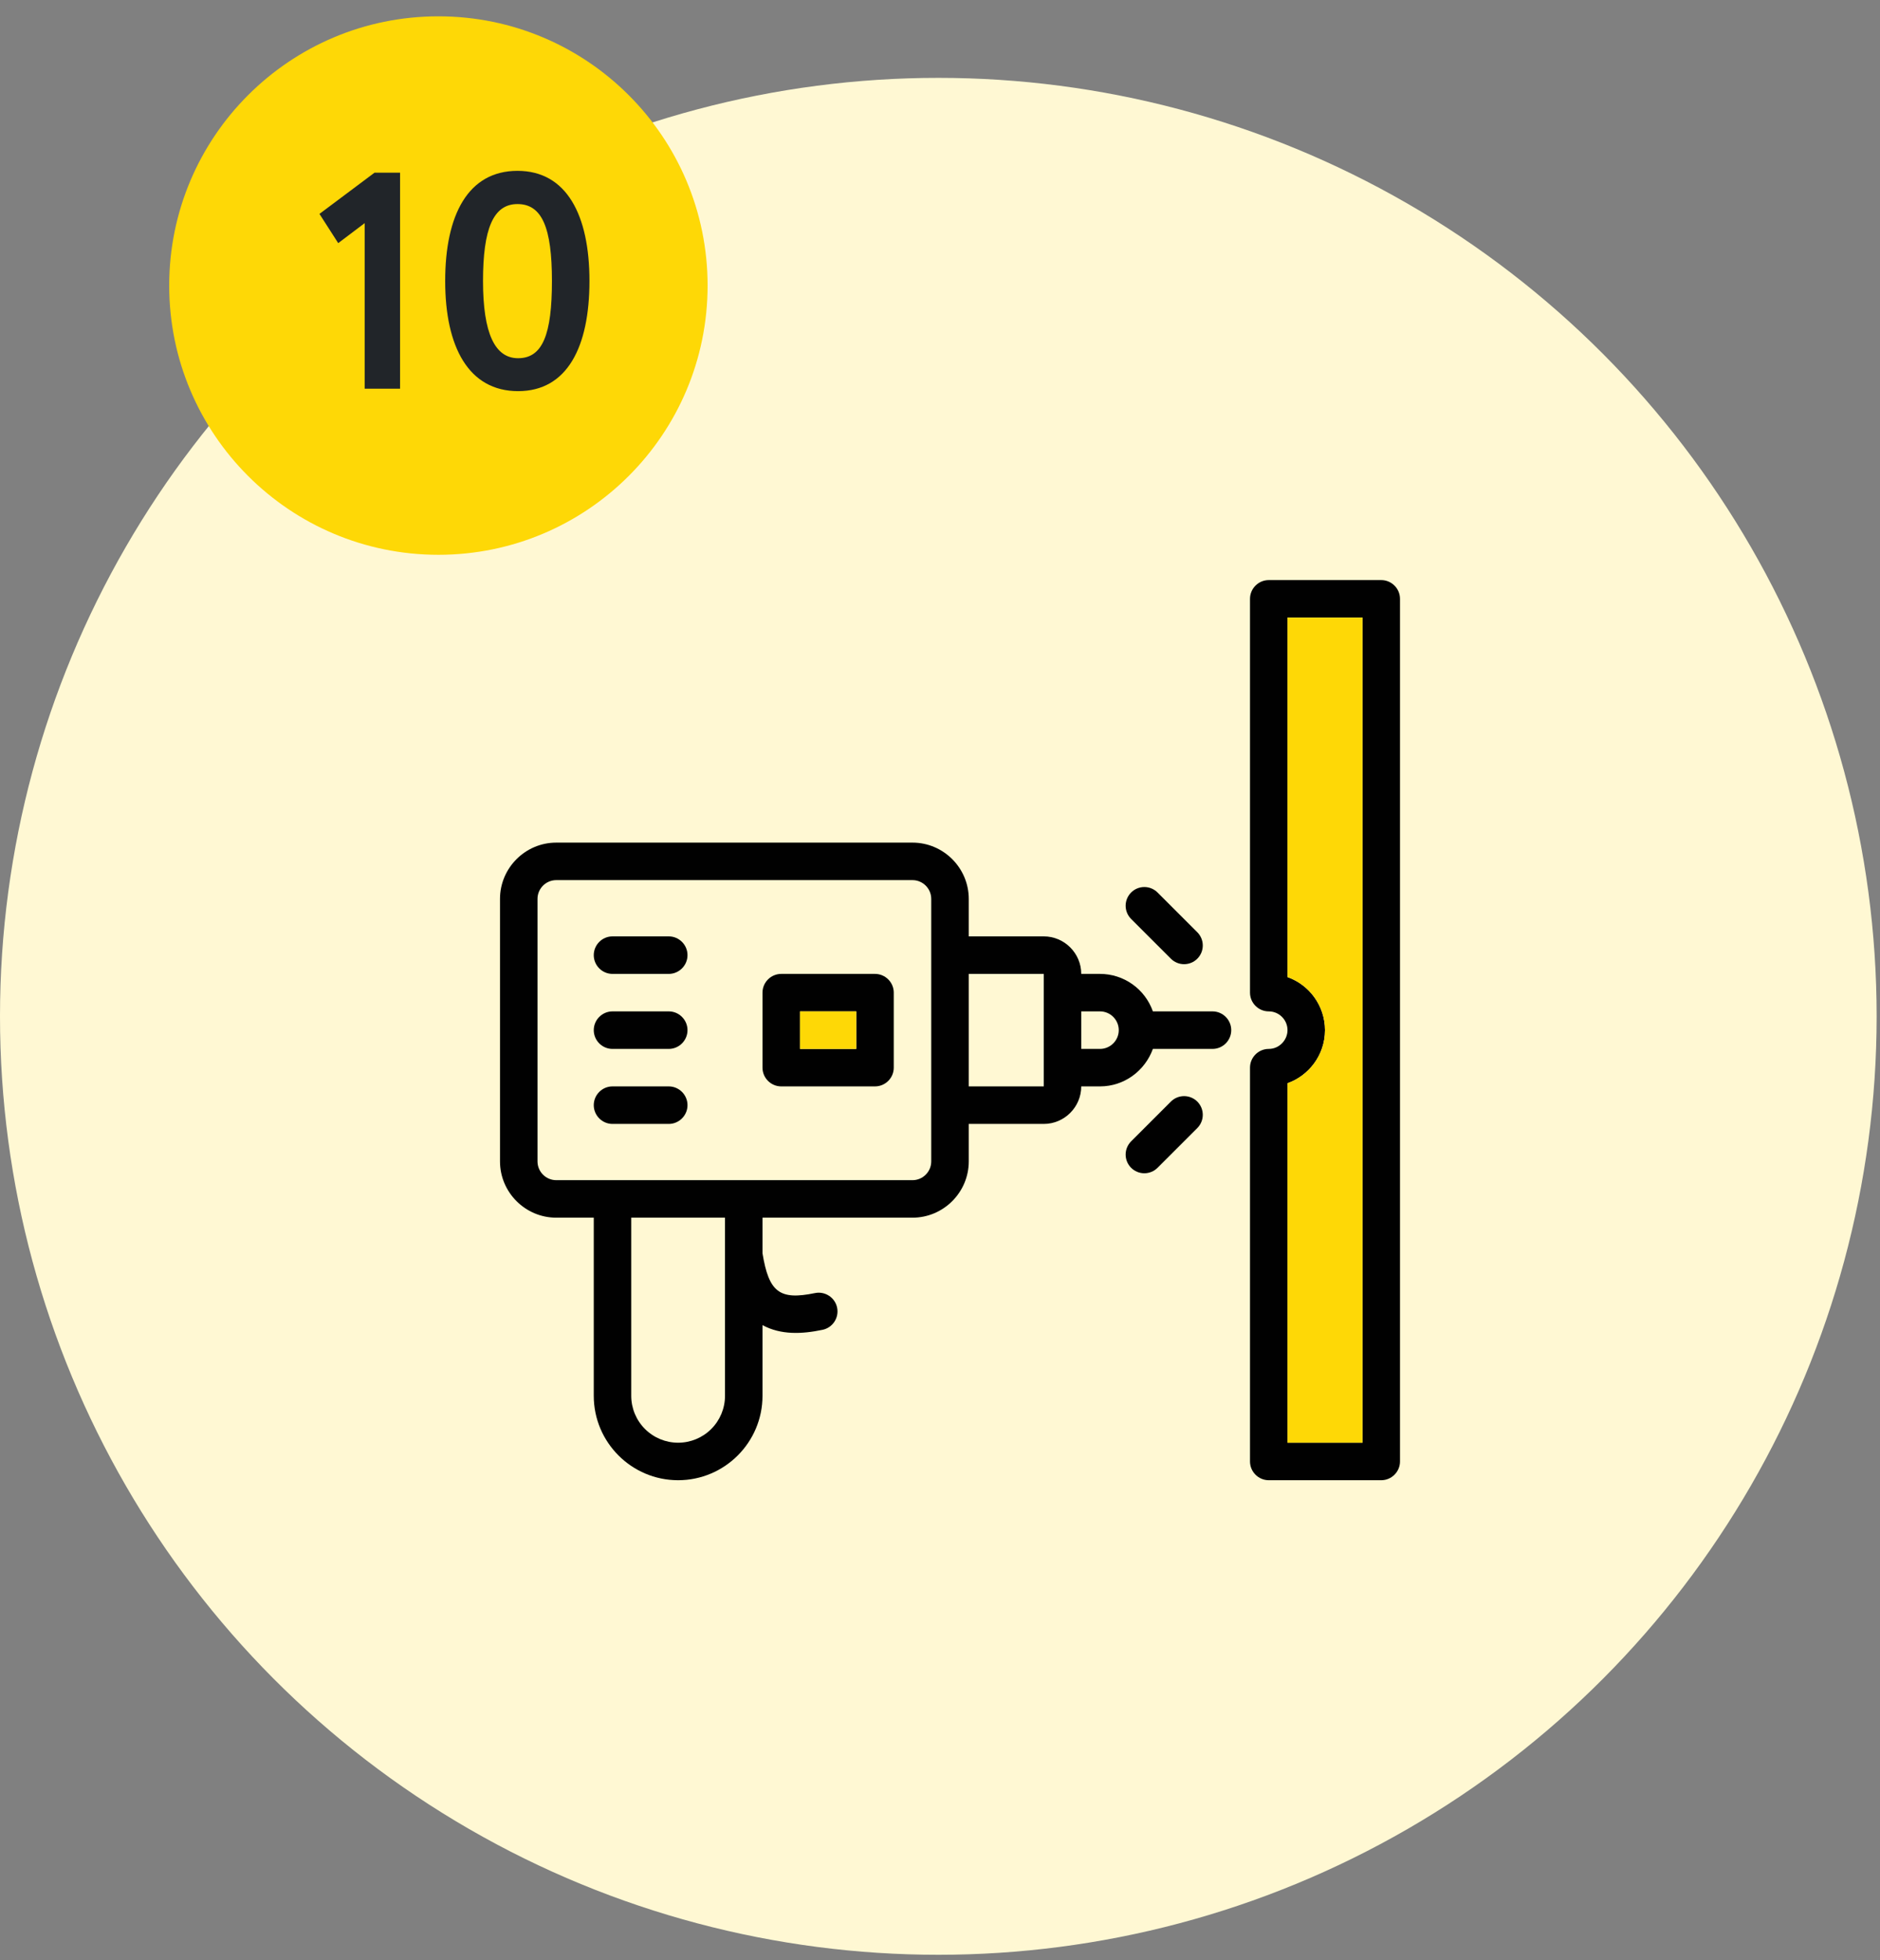
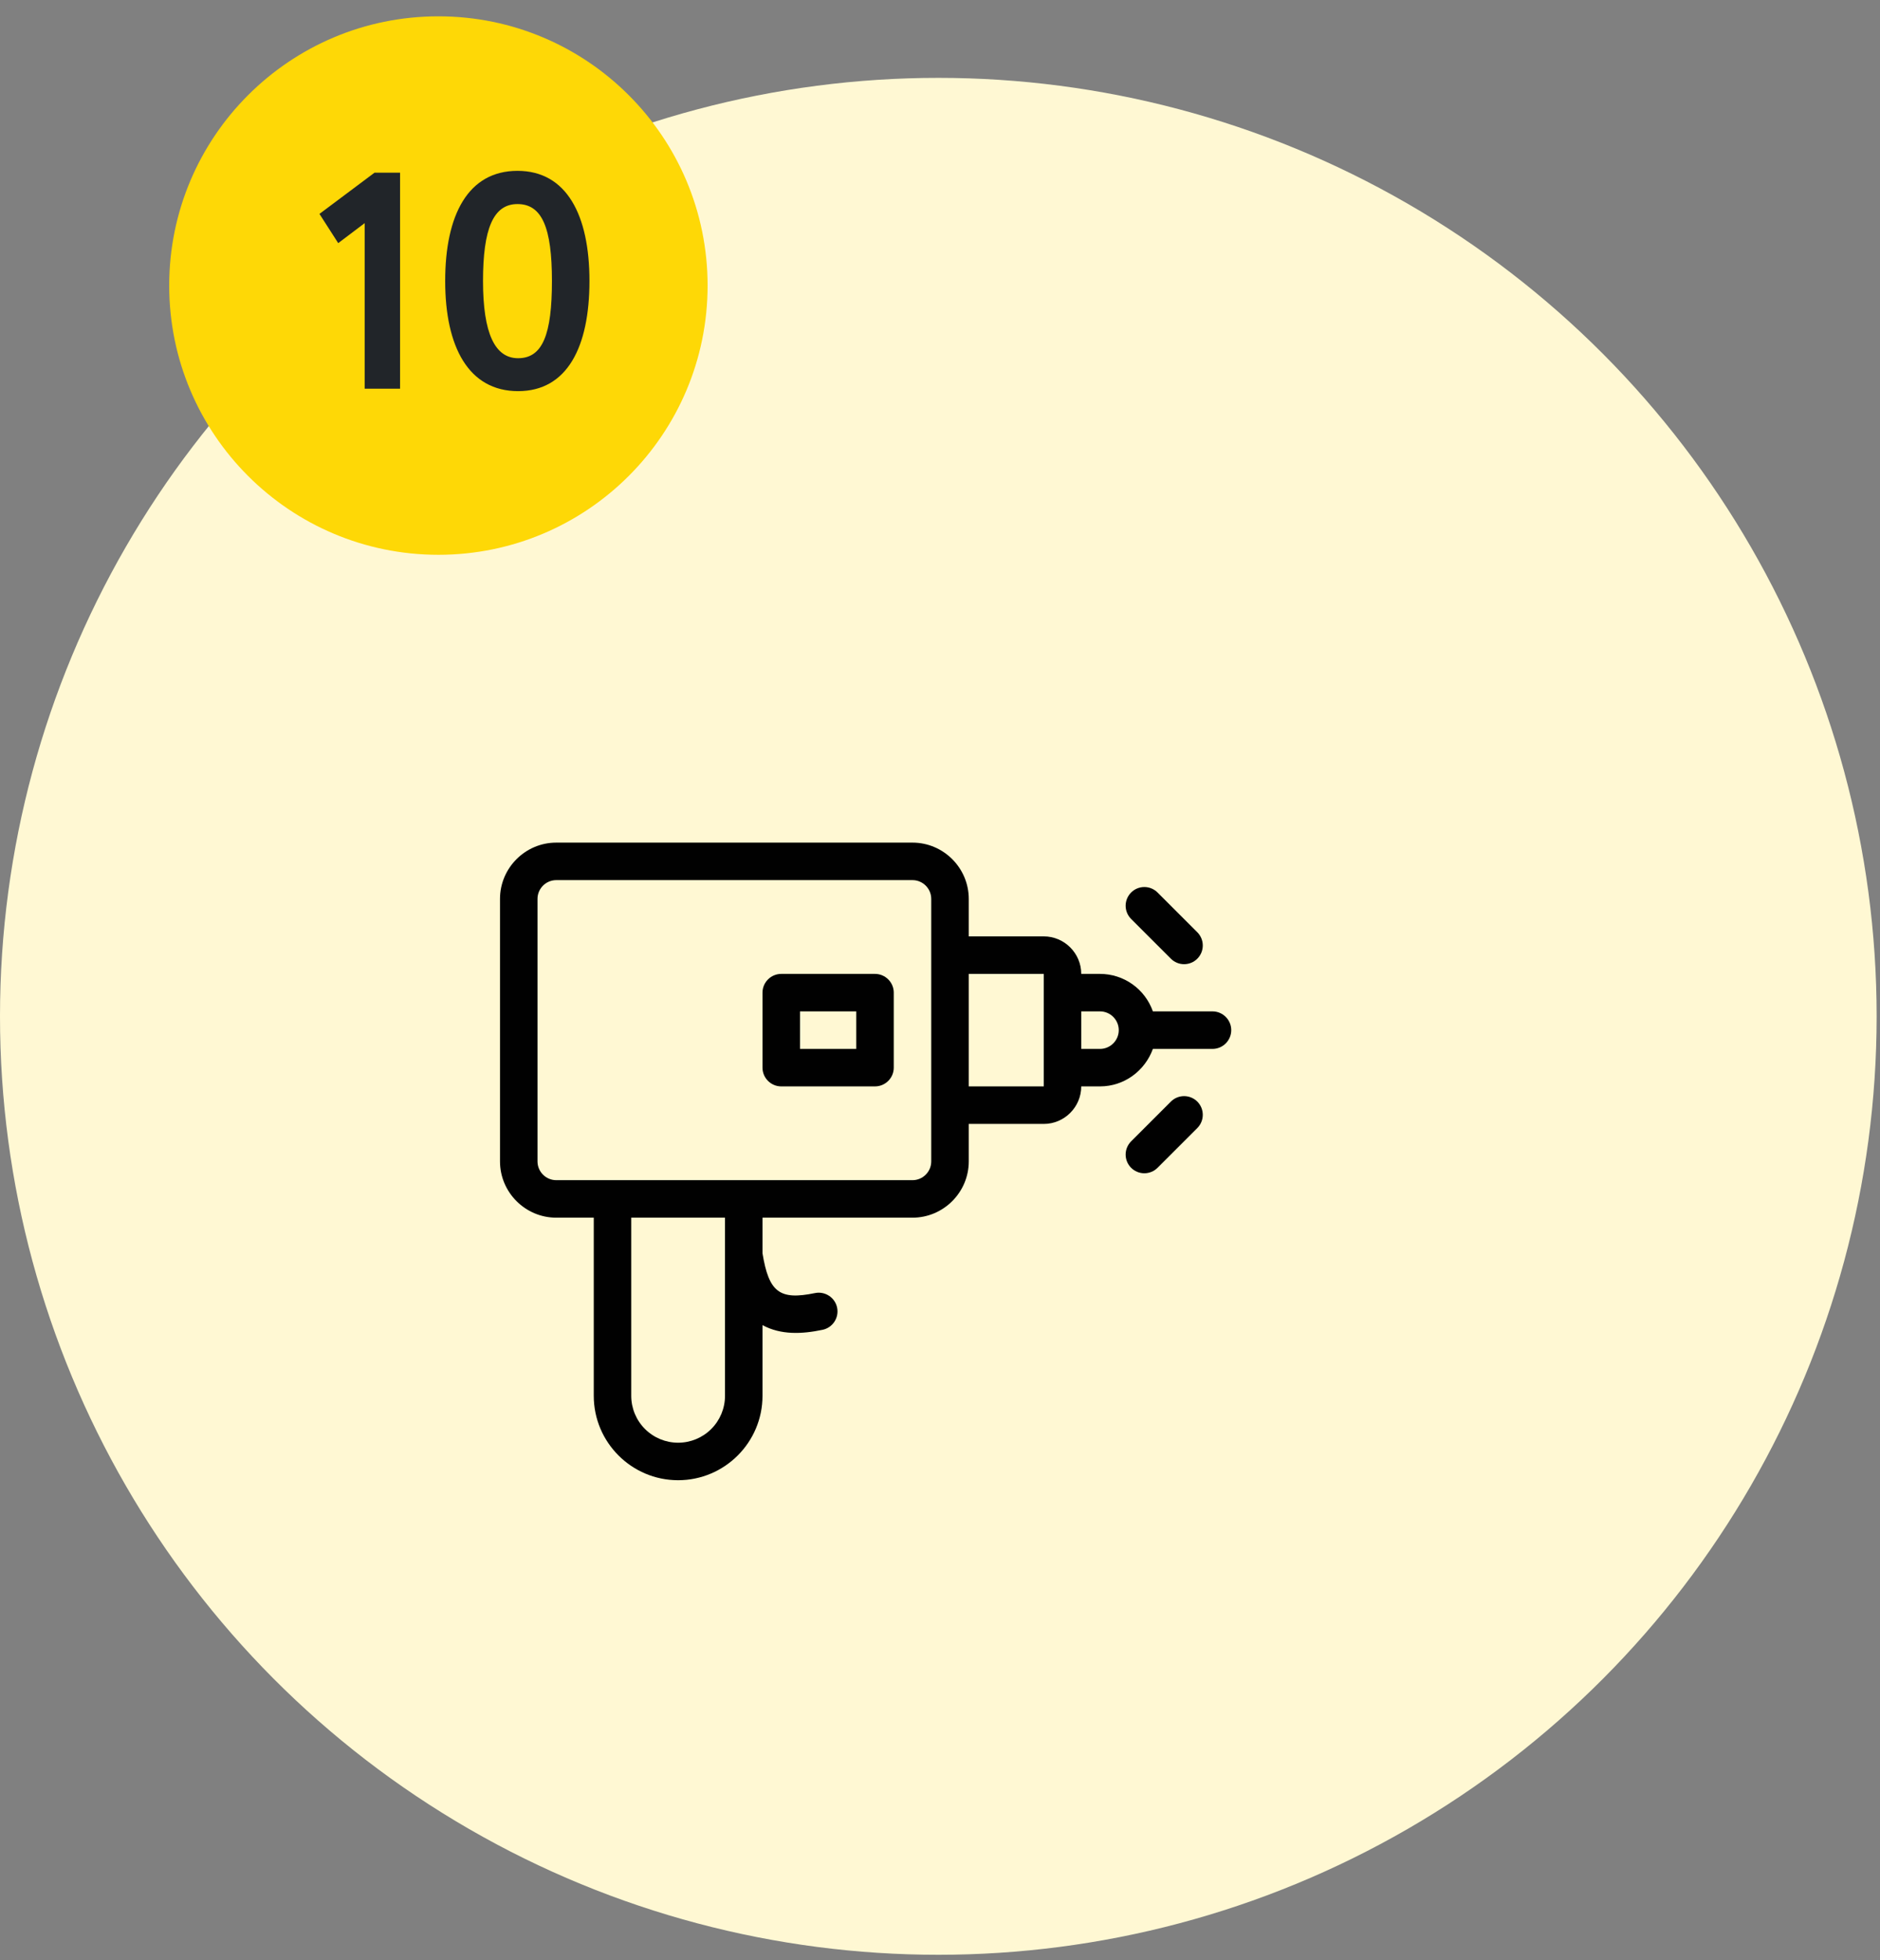
<svg xmlns="http://www.w3.org/2000/svg" width="94" height="98" viewBox="0 0 94 98" fill="none">
  <rect x="0" y="0" width="94" height="98" fill="#808080" stroke="none" />
  <circle cx="46.916" cy="50.809" r="46.916" fill="#FFF8D3" />
  <circle cx="21.92" cy="14.276" r="13.46" fill="#FED806" />
  <path d="M15.973 10.694L18.726 8.633H20.003V19.431H18.234V11.155L16.911 12.155L15.973 10.694ZM22.259 14.047C22.259 10.756 23.397 8.541 25.874 8.541C28.335 8.541 29.473 10.756 29.473 14.047C29.473 17.339 28.366 19.554 25.905 19.554C23.428 19.554 22.259 17.339 22.259 14.047ZM24.151 14.047C24.151 16.678 24.751 17.908 25.905 17.908C27.135 17.908 27.597 16.709 27.597 14.047C27.597 11.386 27.104 10.202 25.874 10.202C24.659 10.202 24.151 11.448 24.151 14.047Z" fill="#212529" />
  <g clip-path="url(#clip0_1242_147)">
-     <path d="M33.438 46.812H30.625C30.109 46.812 29.688 47.234 29.688 47.75C29.688 48.266 30.109 48.688 30.625 48.688H33.438C33.953 48.688 34.375 48.266 34.375 47.75C34.375 47.234 33.953 46.812 33.438 46.812ZM33.438 50.562H30.625C30.109 50.562 29.688 50.984 29.688 51.5C29.688 52.016 30.109 52.438 30.625 52.438H33.438C33.953 52.438 34.375 52.016 34.375 51.5C34.375 50.984 33.953 50.562 33.438 50.562ZM33.438 54.312H30.625C30.109 54.312 29.688 54.734 29.688 55.25C29.688 55.766 30.109 56.188 30.625 56.188H33.438C33.953 56.188 34.375 55.766 34.375 55.25C34.375 54.734 33.953 54.312 33.438 54.312ZM69.062 29H63.438C62.922 29 62.5 29.422 62.5 29.938V49.625C62.5 50.141 62.922 50.562 63.438 50.562C63.953 50.562 64.375 50.984 64.375 51.5C64.375 51.987 63.972 52.438 63.438 52.438C62.922 52.438 62.5 52.859 62.5 53.375V73.062C62.5 73.578 62.922 74 63.438 74H69.062C69.578 74 70 73.578 70 73.062V29.938C70 29.422 69.578 29 69.062 29ZM68.125 72.125H64.375V54.153C65.397 53.797 66.25 52.784 66.25 51.5C66.25 50.281 65.463 49.231 64.375 48.847V30.875H68.125V72.125Z" fill="#010101" />
-     <path d="M68.125 72.125H64.375V54.153C65.397 53.797 66.25 52.784 66.25 51.5C66.25 50.281 65.463 49.231 64.375 48.847V30.875H68.125V72.125Z" fill="#FED806" />
    <path d="M60.625 50.562H57.644C57.452 50.015 57.094 49.54 56.62 49.204C56.147 48.868 55.581 48.688 55 48.688H54.062C54.062 47.656 53.219 46.812 52.188 46.812H48.438V44.938C48.438 43.391 47.172 42.125 45.625 42.125H27.812C26.266 42.125 25 43.391 25 44.938V58.062C25 59.609 26.266 60.875 27.812 60.875H29.688V69.781C29.688 72.106 31.581 74 33.906 74C36.231 74 38.125 72.106 38.125 69.781V66.247C39.044 66.744 40.094 66.697 41.125 66.481C41.631 66.378 41.959 65.881 41.856 65.375C41.753 64.869 41.256 64.541 40.75 64.644C38.978 65.009 38.444 64.606 38.125 62.656V60.875H45.625C47.172 60.875 48.438 59.609 48.438 58.062V56.188H52.188C53.219 56.188 54.062 55.344 54.062 54.312H55C56.219 54.312 57.25 53.525 57.644 52.438H60.625C61.141 52.438 61.562 52.016 61.562 51.5C61.562 50.984 61.141 50.562 60.625 50.562ZM36.25 69.781C36.25 70.403 36.003 70.999 35.563 71.439C35.124 71.878 34.528 72.125 33.906 72.125C33.285 72.125 32.688 71.878 32.249 71.439C31.809 70.999 31.562 70.403 31.562 69.781V60.875H36.25V69.781ZM46.562 58.062C46.562 58.578 46.141 59 45.625 59H27.812C27.297 59 26.875 58.578 26.875 58.062V44.938C26.875 44.422 27.297 44 27.812 44H45.625C46.141 44 46.562 44.422 46.562 44.938V58.062ZM48.438 54.312V48.688H52.188V54.312H48.438ZM55 52.438H54.062V50.562H55C55.516 50.562 55.938 50.984 55.938 51.5C55.938 52.016 55.516 52.438 55 52.438Z" fill="#010101" />
    <path d="M43.75 48.688H39.062C38.547 48.688 38.125 49.109 38.125 49.625V53.375C38.125 53.891 38.547 54.312 39.062 54.312H43.75C44.266 54.312 44.688 53.891 44.688 53.375V49.625C44.688 49.109 44.266 48.688 43.75 48.688ZM42.812 52.438H40V50.562H42.812V52.438ZM58.544 47.928C58.63 48.015 58.734 48.084 58.847 48.131C58.96 48.178 59.082 48.202 59.205 48.202C59.327 48.202 59.449 48.178 59.562 48.131C59.676 48.084 59.779 48.015 59.866 47.928C59.952 47.841 60.021 47.738 60.068 47.625C60.115 47.511 60.139 47.39 60.139 47.267C60.139 47.144 60.115 47.023 60.068 46.91C60.021 46.796 59.952 46.693 59.866 46.606L57.878 44.619C57.791 44.532 57.688 44.463 57.575 44.416C57.462 44.369 57.34 44.345 57.217 44.345C56.969 44.345 56.731 44.443 56.556 44.619C56.381 44.794 56.282 45.032 56.282 45.28C56.282 45.528 56.381 45.765 56.556 45.941L58.544 47.928ZM58.544 55.072L56.556 57.059C56.381 57.235 56.282 57.472 56.282 57.72C56.282 57.968 56.381 58.206 56.556 58.381C56.731 58.556 56.969 58.655 57.217 58.655C57.465 58.655 57.703 58.556 57.878 58.381L59.866 56.394C59.952 56.307 60.021 56.204 60.068 56.09C60.115 55.977 60.139 55.855 60.139 55.733C60.139 55.61 60.115 55.489 60.068 55.375C60.021 55.262 59.952 55.159 59.866 55.072C59.779 54.985 59.676 54.916 59.562 54.869C59.449 54.822 59.327 54.798 59.205 54.798C59.082 54.798 58.96 54.822 58.847 54.869C58.734 54.916 58.63 54.985 58.544 55.072Z" fill="#010101" />
-     <path d="M42.812 52.438H40V50.562H42.812V52.438Z" fill="#FED806" />
  </g>
  <defs>
    <clipPath id="clip0_1242_147">
      <rect width="45" height="45" fill="white" transform="translate(25 29)" />
    </clipPath>
  </defs>
</svg>